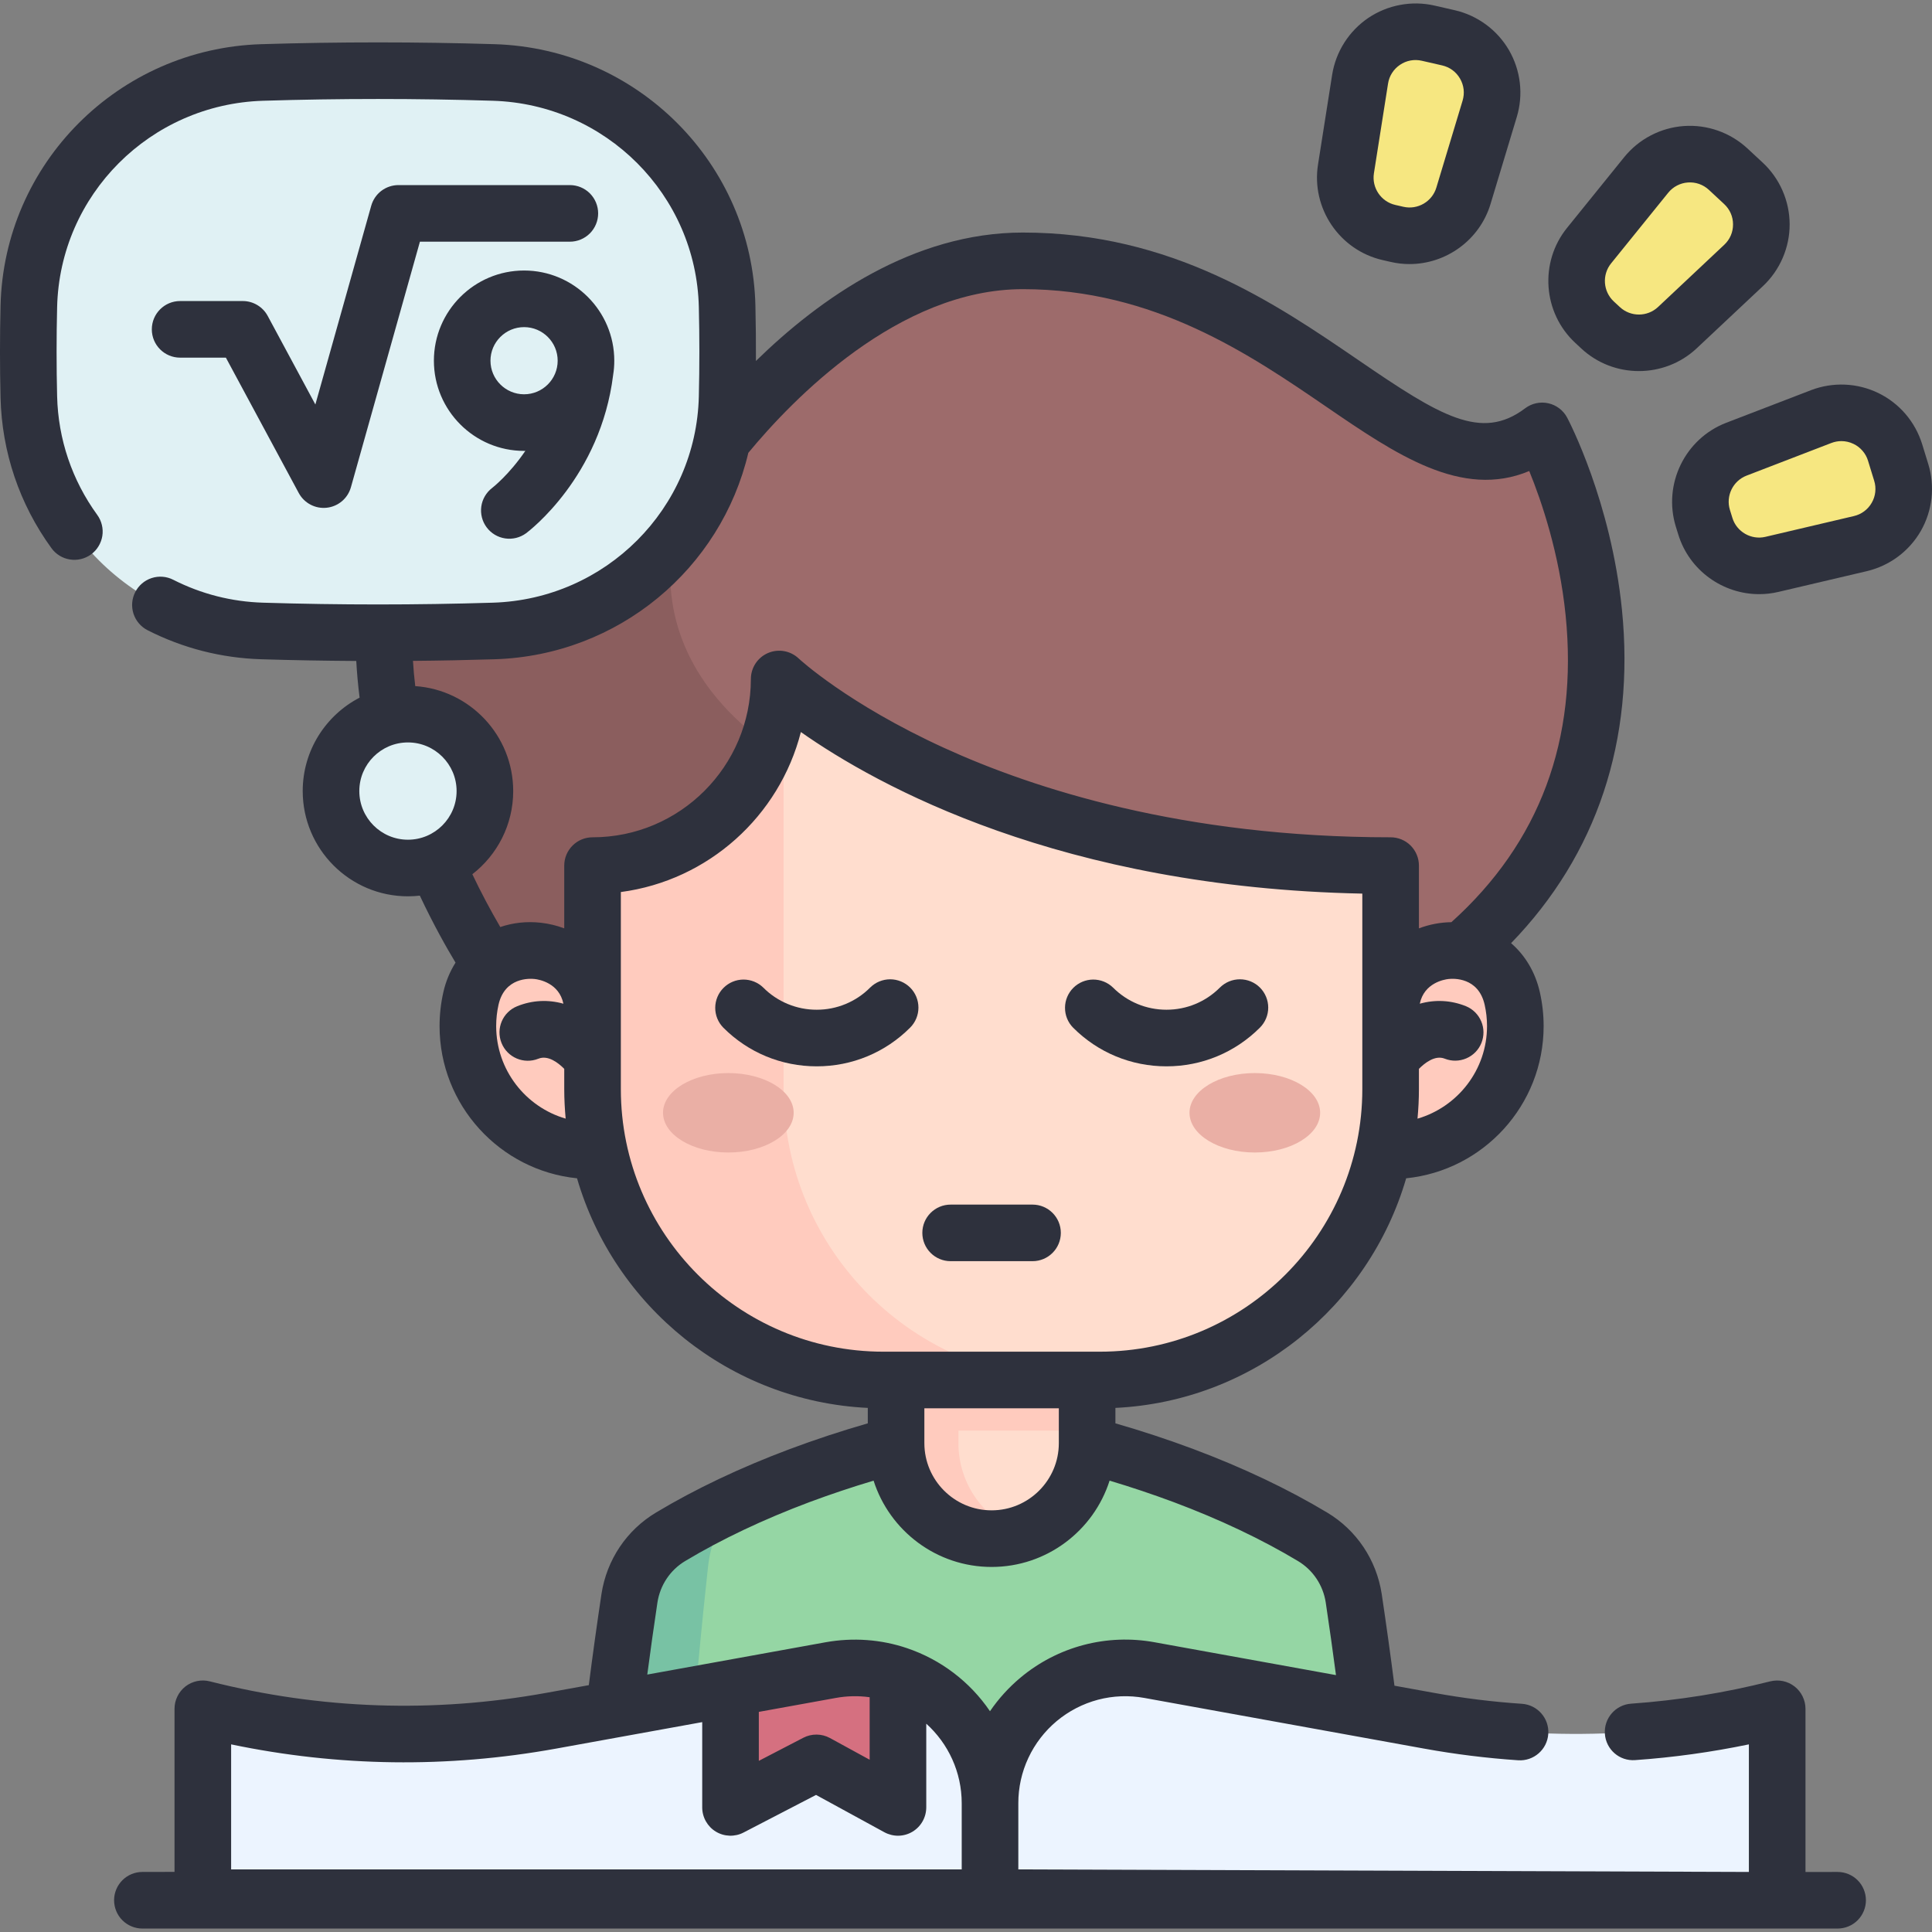
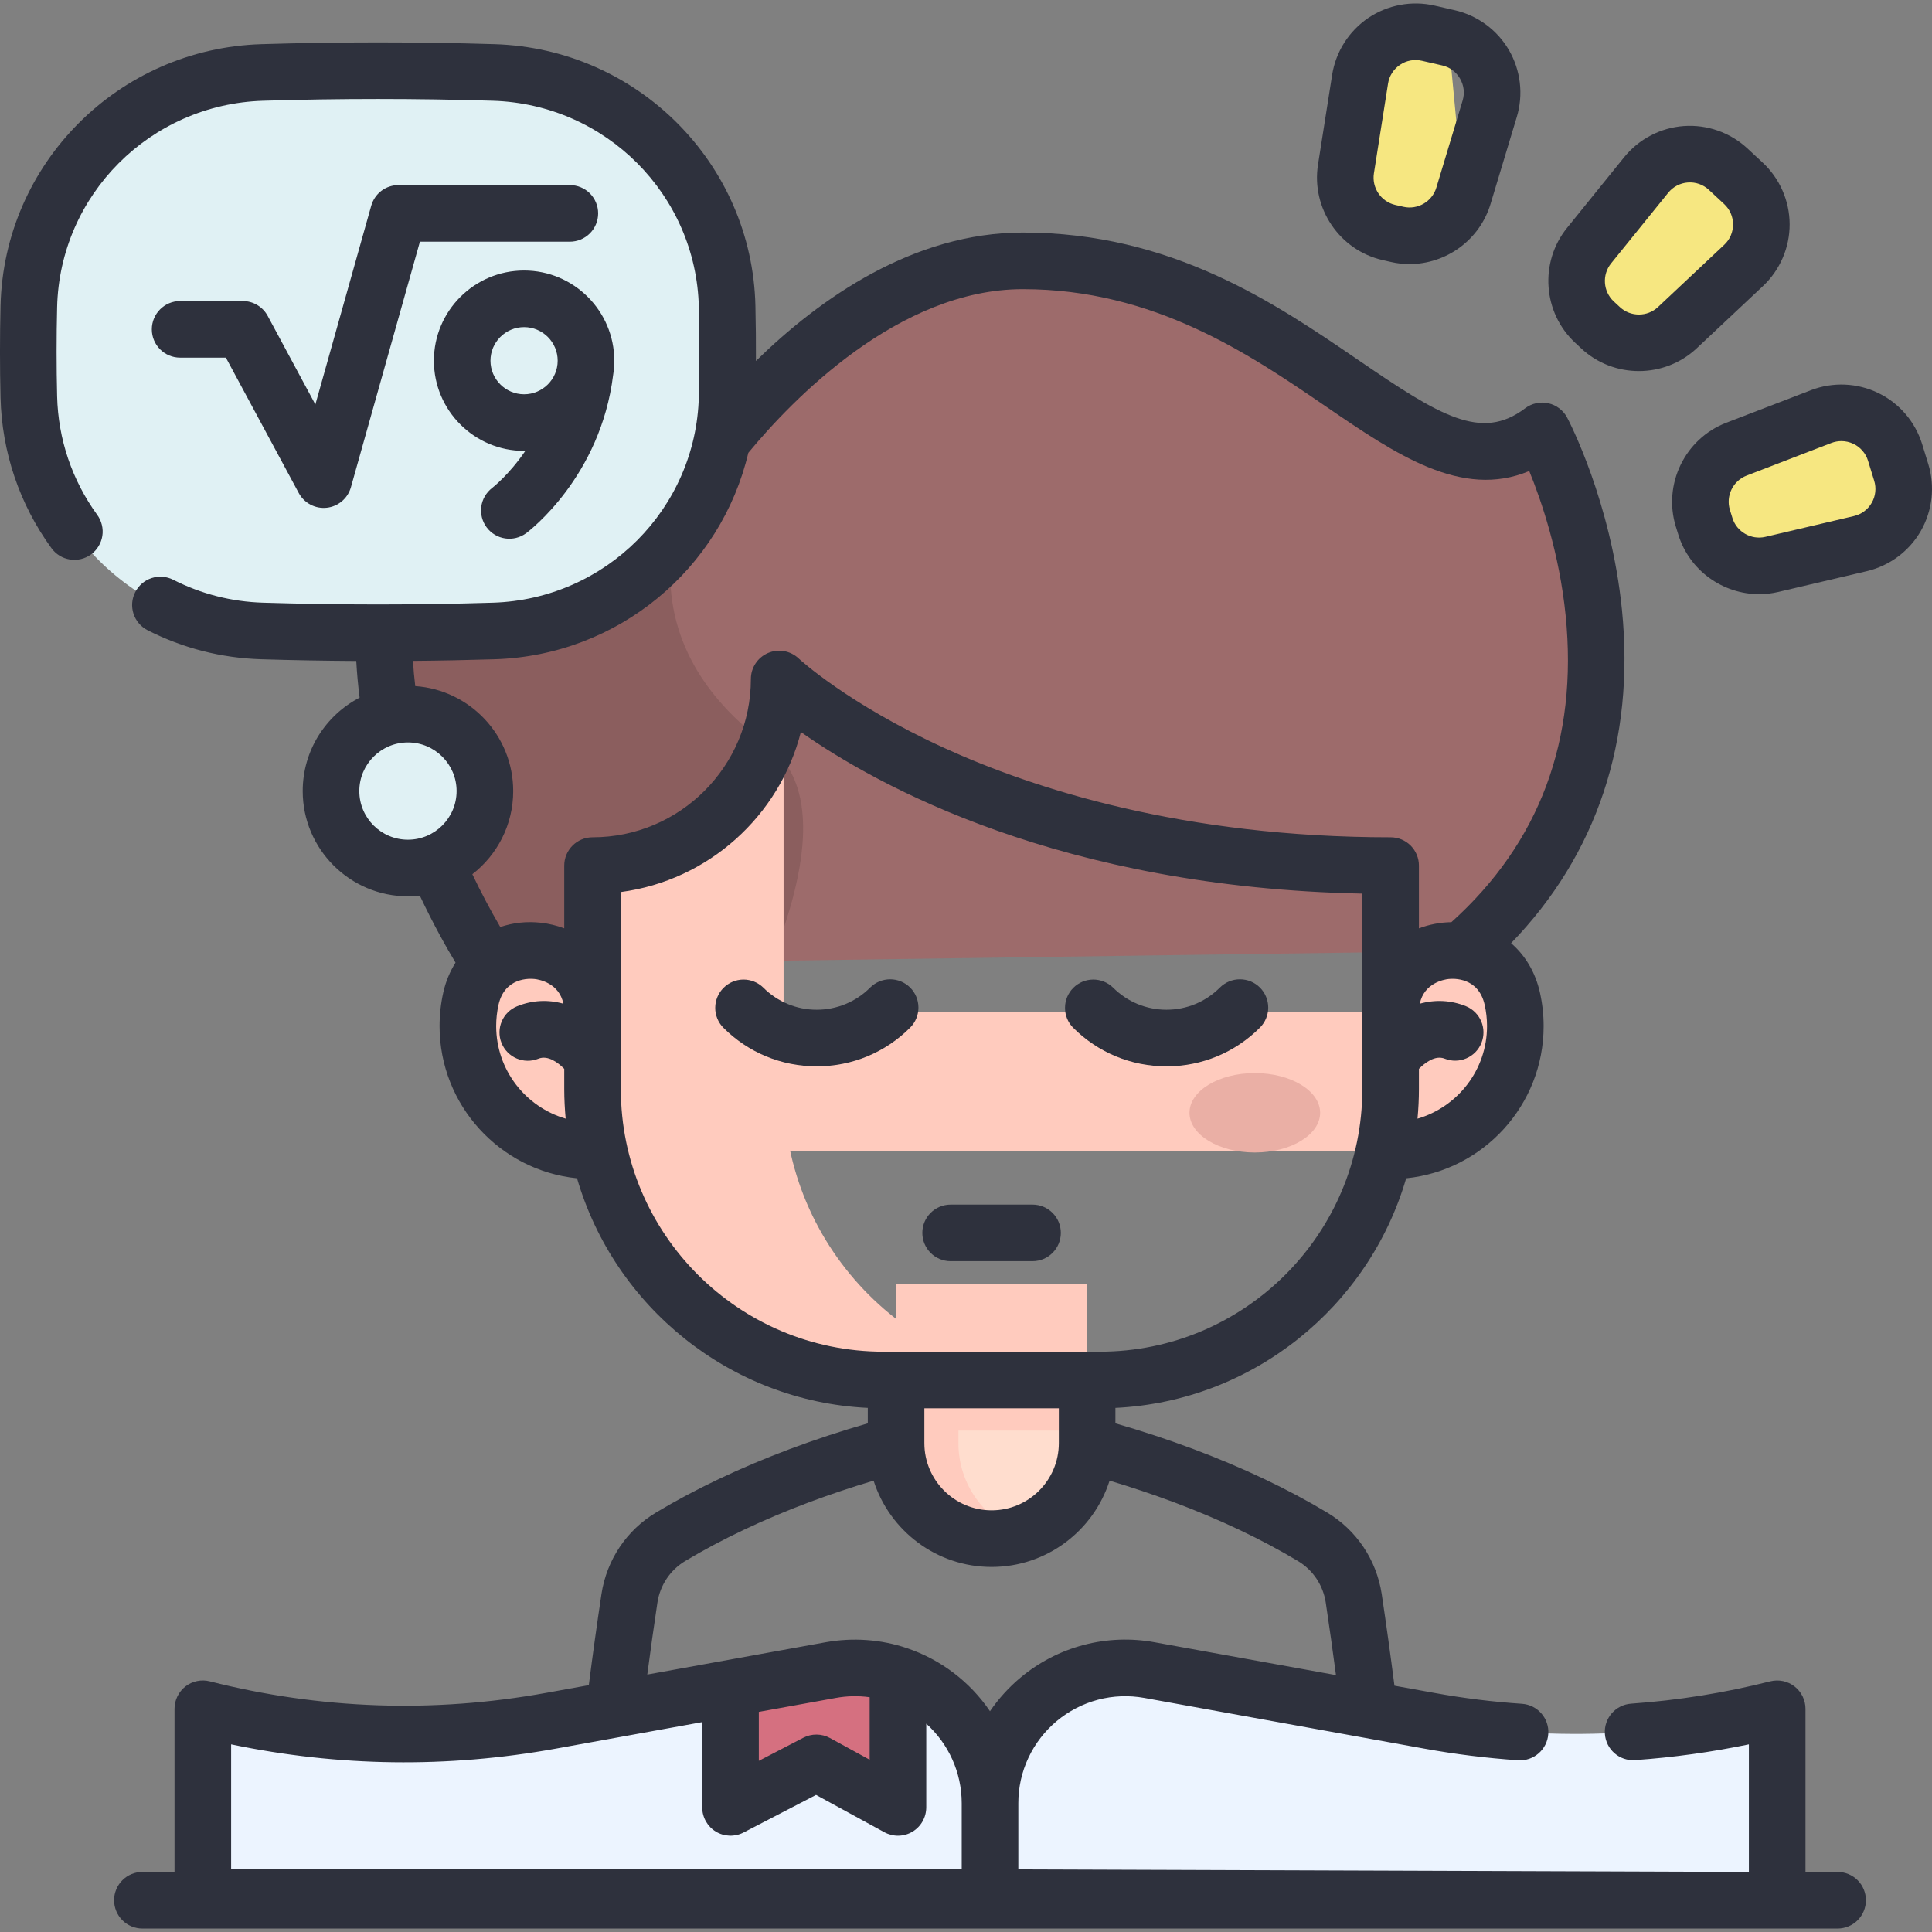
<svg xmlns="http://www.w3.org/2000/svg" width="60" height="60" viewBox="0 0 60 60" fill="none">
  <rect x="0" y="0" width="60" height="60" fill="#808080" stroke="none" />
  <g clip-path="url(#clip0_71_565)">
-     <path d="M42.845 56.128H18.744C18.999 53.435 19.339 51.016 19.548 49.635C19.67 48.842 20.137 48.139 20.826 47.726C22.138 46.94 23.523 46.316 24.83 45.828C27.245 44.921 29.391 44.474 30.314 44.307C30.631 44.249 30.957 44.249 31.274 44.307C32.197 44.474 34.343 44.921 36.758 45.828C38.065 46.316 39.45 46.94 40.763 47.726C41.452 48.139 41.919 48.842 42.04 49.635C42.249 51.016 42.589 53.435 42.845 56.128Z" fill="#95D6A4" />
-     <path d="M22.979 46.597C22.446 47.043 22.085 47.795 21.99 48.643C21.818 50.215 21.531 53.032 21.327 56.128H18.744C18.999 53.434 19.339 51.016 19.548 49.635C19.67 48.842 20.137 48.139 20.826 47.726C21.53 47.304 22.256 46.929 22.979 46.597Z" fill="#78C2A4" />
    <path d="M45.383 29.535L23.967 29.839L15.23 29.964C15.23 29.964 10.841 23.548 12.171 17.277C13.501 11.008 21.577 14.807 21.577 14.807C21.577 14.807 25.969 8.101 31.764 8.101C40.374 8.101 43.998 16.328 47.894 13.383C47.894 13.383 53.002 23.04 45.383 29.535Z" fill="#9D6B6B" />
    <path d="M23.967 29.839L15.23 29.964C15.23 29.964 10.841 23.548 12.171 17.277C13.501 11.008 21.577 14.807 21.577 14.807C21.577 14.807 18.808 19.437 23.826 23.131C25.445 24.322 25.134 26.898 23.967 29.839Z" fill="#8B5E5E" />
    <path d="M33.761 39.864V44.818C33.761 46.456 32.432 47.784 30.794 47.784C29.156 47.784 27.828 46.456 27.828 44.818V39.864H33.761Z" fill="#FFDDCE" />
    <path d="M31.763 47.622C31.451 47.729 31.124 47.784 30.795 47.784C29.156 47.784 27.828 46.456 27.828 44.818V39.864H29.765V44.818C29.765 46.117 30.6 47.221 31.763 47.622ZM18.402 35.739C16.263 35.739 14.529 34.005 14.529 31.866C14.529 31.572 14.562 31.285 14.624 31.01C15.127 28.785 18.402 29.15 18.402 31.431H43.186C43.186 29.15 46.462 28.785 46.964 31.01C47.027 31.291 47.059 31.578 47.059 31.866C47.059 34.005 45.325 35.739 43.186 35.739" fill="#FFCBBE" />
    <path d="M27.828 39.864H33.761V44.428H27.828V39.864Z" fill="#FFCBBE" />
-     <path d="M43.186 26.882V33.825C43.186 38.813 39.143 42.857 34.154 42.857H27.434C22.445 42.857 18.402 38.813 18.402 33.825V26.882C21.602 26.882 24.197 24.288 24.197 21.087C24.197 21.087 24.244 21.131 24.335 21.21C25.306 22.047 31.424 26.882 43.186 26.882Z" fill="#FFDDCE" />
    <path d="M33.368 42.857H27.434C22.445 42.857 18.402 38.813 18.402 33.825V26.882C21.602 26.882 24.197 24.288 24.197 21.087C24.197 21.087 24.244 21.131 24.335 21.21V33.825C24.335 38.813 28.379 42.857 33.368 42.857Z" fill="#FFCBBE" />
    <path d="M38.969 35.792C40.09 35.792 40.998 35.24 40.998 34.558C40.998 33.877 40.09 33.325 38.969 33.325C37.849 33.325 36.941 33.877 36.941 34.558C36.941 35.24 37.849 35.792 38.969 35.792Z" fill="#EAAFA5" />
-     <path d="M22.619 35.792C23.74 35.792 24.648 35.24 24.648 34.558C24.648 33.877 23.74 33.325 22.619 33.325C21.499 33.325 20.591 33.877 20.591 34.558C20.591 35.24 21.499 35.792 22.619 35.792Z" fill="#EAAFA5" />
    <path d="M6.299 53.068C9.833 53.963 13.518 54.09 17.105 53.44L25.795 51.866C28.373 51.399 30.745 53.38 30.745 56.001V58.934H6.299V53.068ZM55.191 53.068C51.657 53.963 47.972 54.09 44.385 53.44L35.695 51.866C33.117 51.399 30.745 53.38 30.745 56.001V58.934L55.191 59.013V53.068Z" fill="#ECF4FF" />
    <path d="M27.886 52.018V56.131L25.353 54.748L22.686 56.131V52.43L25.795 51.867C26.525 51.735 27.239 51.798 27.886 52.018Z" fill="#D57080" />
    <path d="M15.333 19.596C12.937 19.669 10.539 19.669 8.143 19.596C4.185 19.473 0.987 16.287 0.895 12.329C0.873 11.391 0.873 10.454 0.895 9.517C0.987 5.558 4.185 2.372 8.143 2.25C10.539 2.176 12.937 2.176 15.333 2.25C19.291 2.372 22.489 5.558 22.581 9.517C22.603 10.454 22.603 11.391 22.581 12.329C22.489 16.287 19.291 19.473 15.333 19.596Z" fill="#E0F1F4" />
    <path d="M12.669 26.957C13.989 26.957 15.058 25.887 15.058 24.567C15.058 23.248 13.989 22.178 12.669 22.178C11.349 22.178 10.279 23.248 10.279 24.567C10.279 25.887 11.349 26.957 12.669 26.957Z" fill="#E0F1F4" />
-     <path d="M52.96 16.342L52.884 16.094C52.613 15.217 53.068 14.28 53.925 13.951L56.559 12.937C57.502 12.574 58.556 13.086 58.853 14.052L59.044 14.67C59.342 15.636 58.759 16.652 57.775 16.883L55.027 17.527C54.134 17.737 53.231 17.219 52.96 16.342ZM49.71 10.182L49.519 10.005C48.846 9.381 48.772 8.343 49.349 7.629L51.123 5.434C51.759 4.648 52.927 4.564 53.668 5.252L54.142 5.692C54.883 6.38 54.886 7.551 54.149 8.243L52.092 10.175C51.423 10.803 50.382 10.806 49.71 10.182ZM43.388 7.278L43.135 7.22C42.24 7.016 41.657 6.154 41.799 5.247L42.238 2.46C42.396 1.461 43.366 0.804 44.351 1.03L44.981 1.174C45.967 1.399 46.556 2.412 46.264 3.379L45.448 6.081C45.183 6.96 44.283 7.483 43.388 7.278Z" fill="#F6E781" />
+     <path d="M52.96 16.342L52.884 16.094C52.613 15.217 53.068 14.28 53.925 13.951L56.559 12.937C57.502 12.574 58.556 13.086 58.853 14.052L59.044 14.67C59.342 15.636 58.759 16.652 57.775 16.883L55.027 17.527C54.134 17.737 53.231 17.219 52.96 16.342ZM49.71 10.182L49.519 10.005C48.846 9.381 48.772 8.343 49.349 7.629L51.123 5.434C51.759 4.648 52.927 4.564 53.668 5.252L54.142 5.692C54.883 6.38 54.886 7.551 54.149 8.243L52.092 10.175C51.423 10.803 50.382 10.806 49.71 10.182ZM43.388 7.278L43.135 7.22C42.24 7.016 41.657 6.154 41.799 5.247L42.238 2.46C42.396 1.461 43.366 0.804 44.351 1.03L44.981 1.174L45.448 6.081C45.183 6.96 44.283 7.483 43.388 7.278Z" fill="#F6E781" />
    <path d="M36.226 33.116C37.322 33.116 38.353 32.689 39.129 31.913C39.293 31.748 39.386 31.525 39.386 31.292C39.386 31.059 39.293 30.835 39.129 30.67C38.964 30.505 38.74 30.413 38.507 30.413C38.274 30.413 38.05 30.505 37.885 30.67C37.442 31.113 36.853 31.358 36.226 31.358C35.599 31.358 35.01 31.113 34.566 30.67C34.401 30.509 34.178 30.42 33.947 30.421C33.717 30.423 33.495 30.515 33.332 30.679C33.169 30.842 33.076 31.063 33.075 31.294C33.073 31.525 33.162 31.748 33.324 31.913C34.099 32.689 35.129 33.116 36.226 33.116ZM28.266 30.67C28.184 30.589 28.087 30.524 27.981 30.48C27.874 30.436 27.76 30.413 27.645 30.413C27.529 30.413 27.415 30.436 27.308 30.48C27.201 30.524 27.105 30.589 27.023 30.67C26.806 30.889 26.547 31.062 26.262 31.18C25.977 31.298 25.672 31.359 25.364 31.358C25.055 31.359 24.75 31.298 24.465 31.18C24.18 31.062 23.921 30.889 23.704 30.67C23.538 30.509 23.316 30.42 23.085 30.421C22.854 30.423 22.633 30.515 22.47 30.679C22.306 30.842 22.214 31.063 22.212 31.294C22.21 31.525 22.3 31.748 22.461 31.913C23.236 32.689 24.267 33.116 25.364 33.116C26.46 33.116 27.491 32.689 28.266 31.913C28.431 31.748 28.523 31.525 28.523 31.292C28.523 31.059 28.431 30.835 28.266 30.67ZM29.523 39.167H32.066C32.551 39.167 32.945 38.774 32.945 38.288C32.945 37.803 32.551 37.41 32.066 37.41H29.523C29.038 37.41 28.644 37.803 28.644 38.288C28.644 38.774 29.038 39.167 29.523 39.167ZM17.697 5.748H12.375C12.183 5.748 11.997 5.811 11.844 5.926C11.691 6.042 11.581 6.205 11.529 6.389L9.794 12.562L8.314 9.812C8.239 9.672 8.127 9.555 7.991 9.474C7.854 9.392 7.699 9.349 7.54 9.349H5.594C5.109 9.349 4.715 9.743 4.715 10.228C4.715 10.714 5.109 11.107 5.594 11.107H7.015L9.278 15.311C9.361 15.465 9.488 15.591 9.643 15.672C9.798 15.754 9.974 15.787 10.148 15.768C10.322 15.749 10.486 15.678 10.62 15.565C10.754 15.451 10.85 15.301 10.898 15.132L13.041 7.506H17.697C17.93 7.506 18.154 7.413 18.319 7.248C18.483 7.084 18.576 6.86 18.576 6.627C18.576 6.394 18.483 6.17 18.319 6.005C18.154 5.84 17.93 5.748 17.697 5.748Z" fill="#2E313D" />
    <path d="M15.285 15.153C15.101 15.294 14.979 15.501 14.947 15.731C14.916 15.96 14.975 16.193 15.114 16.378C15.253 16.564 15.459 16.687 15.688 16.721C15.917 16.755 16.15 16.698 16.337 16.561C16.432 16.491 18.653 14.804 19.042 11.642C19.066 11.496 19.077 11.349 19.077 11.202C19.077 9.657 17.82 8.401 16.276 8.401C14.731 8.401 13.475 9.657 13.475 11.202C13.475 12.746 14.731 14.003 16.276 14.003C16.289 14.003 16.302 14.002 16.315 14.002C15.81 14.743 15.303 15.139 15.285 15.153ZM15.232 11.202C15.232 10.627 15.701 10.159 16.276 10.159C16.851 10.159 17.319 10.627 17.319 11.202C17.319 11.777 16.851 12.245 16.276 12.245C15.701 12.245 15.232 11.777 15.232 11.202ZM59.884 14.411L59.694 13.793C59.587 13.45 59.412 13.131 59.178 12.858C58.944 12.585 58.656 12.363 58.333 12.206C58.009 12.049 57.657 11.96 57.297 11.945C56.938 11.93 56.579 11.988 56.243 12.117L53.609 13.13C52.327 13.624 51.64 15.039 52.044 16.353L52.121 16.601C52.465 17.719 53.505 18.452 54.632 18.452C54.829 18.452 55.029 18.43 55.228 18.383L57.976 17.738C58.326 17.655 58.655 17.502 58.944 17.287C59.232 17.072 59.474 16.801 59.653 16.489C59.831 16.177 59.944 15.831 59.984 15.474C60.023 15.116 59.99 14.755 59.884 14.411ZM58.128 15.615C58.069 15.718 57.99 15.808 57.894 15.879C57.799 15.95 57.69 16 57.574 16.027L54.827 16.672C54.385 16.776 53.934 16.517 53.801 16.084V16.083L53.724 15.835C53.59 15.401 53.818 14.934 54.241 14.771L56.875 13.757C56.974 13.719 57.08 13.699 57.187 13.699C57.316 13.699 57.444 13.728 57.565 13.787C57.672 13.838 57.767 13.911 57.844 14.002C57.922 14.092 57.98 14.197 58.014 14.311L58.204 14.929C58.24 15.042 58.251 15.162 58.238 15.28C58.225 15.398 58.188 15.512 58.128 15.615ZM49.112 10.826C49.614 11.292 50.256 11.524 50.897 11.524C51.544 11.524 52.191 11.288 52.694 10.816L54.751 8.884C55.279 8.388 55.581 7.688 55.579 6.964C55.577 6.239 55.271 5.541 54.74 5.048L54.266 4.608C54.002 4.364 53.691 4.176 53.352 4.057C53.013 3.937 52.653 3.889 52.294 3.914C51.935 3.94 51.586 4.039 51.267 4.206C50.948 4.372 50.667 4.602 50.44 4.882L48.666 7.077C47.802 8.145 47.914 9.715 48.922 10.649L49.112 10.826ZM50.033 8.181L51.807 5.987C51.882 5.894 51.974 5.818 52.08 5.763C52.185 5.708 52.301 5.675 52.419 5.667C52.538 5.658 52.657 5.674 52.769 5.713C52.881 5.753 52.984 5.815 53.071 5.896L53.544 6.336C53.722 6.501 53.821 6.726 53.821 6.968C53.822 7.211 53.725 7.436 53.548 7.602L51.491 9.535C51.16 9.845 50.641 9.847 50.308 9.538L50.117 9.361C49.785 9.052 49.748 8.534 50.033 8.181ZM42.939 8.077L43.193 8.135H43.193C43.387 8.18 43.582 8.201 43.774 8.201C44.907 8.201 45.95 7.46 46.29 6.335L47.105 3.633C47.209 3.289 47.241 2.927 47.199 2.57C47.157 2.212 47.042 1.867 46.862 1.556C46.681 1.246 46.438 0.975 46.148 0.762C45.858 0.549 45.528 0.397 45.178 0.317L44.548 0.173C44.197 0.093 43.834 0.086 43.48 0.153C43.127 0.219 42.79 0.357 42.492 0.558C42.195 0.76 41.942 1.021 41.749 1.324C41.556 1.628 41.427 1.968 41.371 2.323L40.932 5.111C40.718 6.468 41.6 7.771 42.939 8.077ZM42.668 5.384L43.107 2.596C43.125 2.479 43.167 2.366 43.231 2.266C43.295 2.166 43.379 2.08 43.477 2.014C43.575 1.947 43.686 1.901 43.803 1.879C43.92 1.857 44.04 1.86 44.156 1.887L44.786 2.031C45.023 2.085 45.22 2.23 45.342 2.44C45.464 2.65 45.492 2.893 45.422 3.126L44.607 5.827C44.476 6.262 44.027 6.523 43.584 6.422H43.584L43.331 6.364C42.889 6.263 42.598 5.832 42.668 5.384Z" fill="#2E313D" />
    <path d="M57.068 58.135H57.066L56.071 58.136V53.068C56.071 52.935 56.04 52.803 55.981 52.682C55.923 52.562 55.837 52.457 55.732 52.375C55.626 52.292 55.503 52.236 55.372 52.208C55.241 52.181 55.106 52.184 54.976 52.216C53.559 52.575 52.114 52.806 50.656 52.909C50.172 52.943 49.807 53.363 49.841 53.847C49.875 54.331 50.293 54.697 50.779 54.662C51.967 54.579 53.147 54.415 54.313 54.173V58.135L31.625 58.056V56.001C31.624 55.514 31.731 55.033 31.937 54.593C32.143 54.152 32.444 53.762 32.817 53.45C33.191 53.138 33.628 52.912 34.098 52.787C34.569 52.663 35.061 52.644 35.539 52.731L44.229 54.305C45.194 54.48 46.169 54.601 47.148 54.667C47.63 54.699 48.051 54.333 48.083 53.849C48.116 53.365 47.749 52.946 47.265 52.913C46.352 52.852 45.443 52.739 44.542 52.575L43.306 52.351C43.184 51.4 43.052 50.45 42.91 49.501C42.747 48.442 42.129 47.52 41.215 46.973C39.995 46.241 38.6 45.579 37.067 45.004C36.269 44.706 35.459 44.439 34.64 44.203V43.724C38.931 43.516 42.512 40.566 43.67 36.593C46.064 36.351 47.939 34.324 47.939 31.866C47.939 31.512 47.899 31.159 47.822 30.816C47.681 30.189 47.363 29.667 46.928 29.291C49.591 26.544 50.779 22.991 50.371 18.935C50.032 15.576 48.726 13.076 48.67 12.971C48.611 12.858 48.527 12.76 48.426 12.683C48.325 12.606 48.208 12.551 48.084 12.524C47.959 12.496 47.831 12.496 47.706 12.523C47.582 12.55 47.465 12.604 47.363 12.681C46.004 13.709 44.723 12.92 42.184 11.182C39.604 9.418 36.394 7.222 31.764 7.222C28.367 7.222 25.47 9.26 23.476 11.21C23.478 10.638 23.474 10.065 23.46 9.497C23.358 5.077 19.8 1.508 15.36 1.372C12.947 1.298 10.531 1.298 8.117 1.372C3.678 1.508 0.12 5.077 0.017 9.496C-0.006 10.447 -0.006 11.399 0.017 12.35C0.058 14.04 0.604 15.656 1.597 17.022C1.664 17.116 1.75 17.195 1.848 17.256C1.947 17.317 2.056 17.357 2.17 17.375C2.285 17.394 2.401 17.389 2.514 17.362C2.626 17.335 2.732 17.287 2.826 17.219C2.92 17.151 2.999 17.065 3.059 16.966C3.119 16.867 3.16 16.758 3.178 16.644C3.196 16.529 3.191 16.413 3.163 16.3C3.136 16.188 3.087 16.082 3.019 15.989C2.237 14.912 1.806 13.639 1.774 12.308C1.752 11.384 1.752 10.461 1.774 9.538C1.856 6.052 4.665 3.237 8.171 3.129C10.549 3.056 12.928 3.056 15.306 3.129C18.813 3.237 21.622 6.052 21.703 9.538C21.725 10.461 21.725 11.385 21.703 12.308C21.622 15.794 18.813 18.609 15.306 18.717C12.928 18.79 10.549 18.79 8.171 18.717C7.189 18.687 6.25 18.447 5.38 18.005C5.173 17.899 4.931 17.88 4.71 17.952C4.488 18.024 4.304 18.182 4.199 18.39C4.093 18.597 4.074 18.839 4.146 19.06C4.218 19.282 4.376 19.466 4.583 19.572C5.685 20.132 6.874 20.436 8.117 20.474C9.095 20.504 10.079 20.521 11.064 20.527C11.085 20.902 11.119 21.282 11.168 21.666C10.119 22.21 9.401 23.306 9.401 24.567C9.401 26.37 10.867 27.836 12.669 27.836C12.794 27.836 12.917 27.828 13.038 27.815C13.466 28.722 13.871 29.438 14.147 29.895C13.969 30.178 13.841 30.489 13.768 30.816C13.69 31.161 13.651 31.513 13.651 31.866C13.651 34.323 15.526 36.351 17.92 36.593C19.078 40.566 22.659 43.516 26.95 43.724V44.203C26.13 44.439 25.32 44.706 24.522 45.004C22.989 45.579 21.594 46.241 20.374 46.973C19.46 47.52 18.842 48.442 18.679 49.504C18.538 50.445 18.406 51.389 18.286 52.334L16.949 52.576C13.461 53.206 9.951 53.086 6.515 52.216C6.385 52.183 6.25 52.18 6.119 52.208C5.988 52.235 5.865 52.292 5.759 52.374C5.654 52.457 5.568 52.562 5.51 52.682C5.451 52.802 5.42 52.934 5.42 53.068V58.133L4.422 58.135C4.188 58.135 3.965 58.228 3.8 58.393C3.636 58.558 3.543 58.781 3.543 59.014C3.544 59.248 3.636 59.471 3.801 59.636C3.966 59.8 4.19 59.893 4.423 59.893H57.069C57.303 59.892 57.526 59.8 57.691 59.635C57.855 59.47 57.948 59.246 57.948 59.013C57.947 58.78 57.855 58.556 57.69 58.392C57.525 58.227 57.301 58.135 57.068 58.135ZM32.883 43.736V44.818C32.883 45.969 31.946 46.905 30.795 46.905C29.644 46.905 28.707 45.969 28.707 44.818V43.736H32.883ZM44.022 34.741C44.05 34.439 44.066 34.134 44.066 33.825V33.194C44.252 33.007 44.571 32.758 44.87 32.879C45.086 32.964 45.326 32.96 45.539 32.868C45.752 32.777 45.92 32.605 46.007 32.39C46.093 32.175 46.092 31.934 46.002 31.721C45.912 31.507 45.742 31.337 45.528 31.249C45.062 31.061 44.571 31.037 44.093 31.171C44.226 30.526 44.848 30.419 44.985 30.404C45.138 30.387 45.913 30.345 46.107 31.203C46.156 31.419 46.181 31.642 46.181 31.866C46.181 33.227 45.268 34.378 44.022 34.741ZM11.159 24.567C11.159 23.734 11.836 23.057 12.669 23.057C13.502 23.057 14.18 23.734 14.18 24.567C14.18 25.4 13.502 26.078 12.669 26.078C11.836 26.078 11.159 25.401 11.159 24.567ZM12.896 21.308C12.864 21.047 12.841 20.786 12.825 20.524C13.67 20.517 14.515 20.5 15.36 20.474C19.209 20.355 22.393 17.658 23.24 14.063C24.602 12.415 27.905 8.98 31.764 8.98C35.85 8.98 38.812 11.006 41.191 12.633C43.344 14.106 45.394 15.508 47.492 14.628C47.871 15.556 48.427 17.181 48.622 19.111C49.011 22.969 47.817 26.172 45.074 28.639C44.729 28.644 44.388 28.709 44.066 28.831V26.881C44.066 26.648 43.973 26.425 43.809 26.26C43.644 26.095 43.42 26.003 43.187 26.003C36.743 26.003 32.088 24.492 29.317 23.225C26.316 21.853 24.816 20.462 24.803 20.449C24.678 20.331 24.522 20.252 24.352 20.222C24.183 20.192 24.009 20.212 23.851 20.28C23.693 20.348 23.559 20.46 23.464 20.604C23.37 20.747 23.319 20.915 23.319 21.087C23.319 23.797 21.114 26.003 18.402 26.003C18.169 26.003 17.946 26.095 17.781 26.26C17.616 26.425 17.523 26.648 17.523 26.881V28.831C17.29 28.743 17.047 28.685 16.8 28.657C16.352 28.607 15.924 28.657 15.537 28.79C15.225 28.256 14.935 27.709 14.669 27.15C15.44 26.552 15.938 25.617 15.938 24.567C15.938 22.841 14.593 21.424 12.896 21.308ZM15.409 31.866C15.409 31.642 15.434 31.419 15.482 31.203C15.676 30.345 16.452 30.387 16.605 30.404C16.742 30.419 17.363 30.526 17.497 31.171C17.019 31.037 16.528 31.061 16.062 31.249C15.612 31.43 15.394 31.942 15.576 32.393C15.758 32.843 16.269 33.06 16.72 32.879C17.018 32.758 17.337 33.006 17.523 33.194V33.825C17.523 34.133 17.54 34.439 17.567 34.74C16.322 34.378 15.409 33.227 15.409 31.866ZM19.281 33.825V27.703C21.999 27.344 24.206 25.344 24.872 22.734C27.247 24.404 32.951 27.564 42.308 27.752V33.825C42.308 38.321 38.65 41.978 34.155 41.978H27.435C22.939 41.978 19.281 38.321 19.281 33.825ZM20.417 49.768C20.5 49.228 20.814 48.758 21.278 48.48C22.407 47.803 23.706 47.187 25.138 46.65C25.794 46.406 26.459 46.183 27.13 45.983C27.625 47.535 29.081 48.663 30.795 48.663C32.509 48.663 33.965 47.535 34.459 45.983C35.13 46.183 35.794 46.406 36.45 46.65C37.883 47.187 39.182 47.803 40.312 48.481C40.775 48.759 41.089 49.228 41.172 49.766C41.286 50.526 41.392 51.281 41.49 52.022L35.853 51.001C35.121 50.868 34.368 50.897 33.649 51.087C32.93 51.277 32.261 51.624 31.691 52.101C31.329 52.404 31.011 52.754 30.745 53.144C30.123 52.228 29.219 51.541 28.17 51.186C27.363 50.912 26.489 50.849 25.639 51.002L20.102 52.005C20.201 51.254 20.306 50.505 20.417 49.768ZM23.566 53.164L25.952 52.732C26.3 52.668 26.657 52.66 27.008 52.709V54.65L25.775 53.976C25.649 53.907 25.507 53.87 25.363 53.869C25.219 53.867 25.077 53.901 24.949 53.967L23.566 54.685L23.566 53.164ZM7.178 54.173C10.508 54.869 13.895 54.914 17.262 54.306L21.808 53.482V56.131C21.808 56.282 21.847 56.43 21.921 56.562C21.995 56.693 22.101 56.804 22.23 56.882C22.359 56.961 22.506 57.004 22.657 57.009C22.808 57.014 22.957 56.981 23.091 56.911L25.343 55.743L27.465 56.902C27.599 56.975 27.75 57.012 27.902 57.01C28.055 57.007 28.204 56.965 28.335 56.887C28.466 56.809 28.575 56.698 28.65 56.566C28.726 56.433 28.765 56.283 28.766 56.131V53.531C29.451 54.148 29.867 55.038 29.867 56.001V58.056H7.178V54.173Z" fill="#2E313D" />
  </g>
  <defs>
    <clipPath id="clip0_71_565">
      <rect width="60" height="60" fill="white" />
    </clipPath>
  </defs>
</svg>